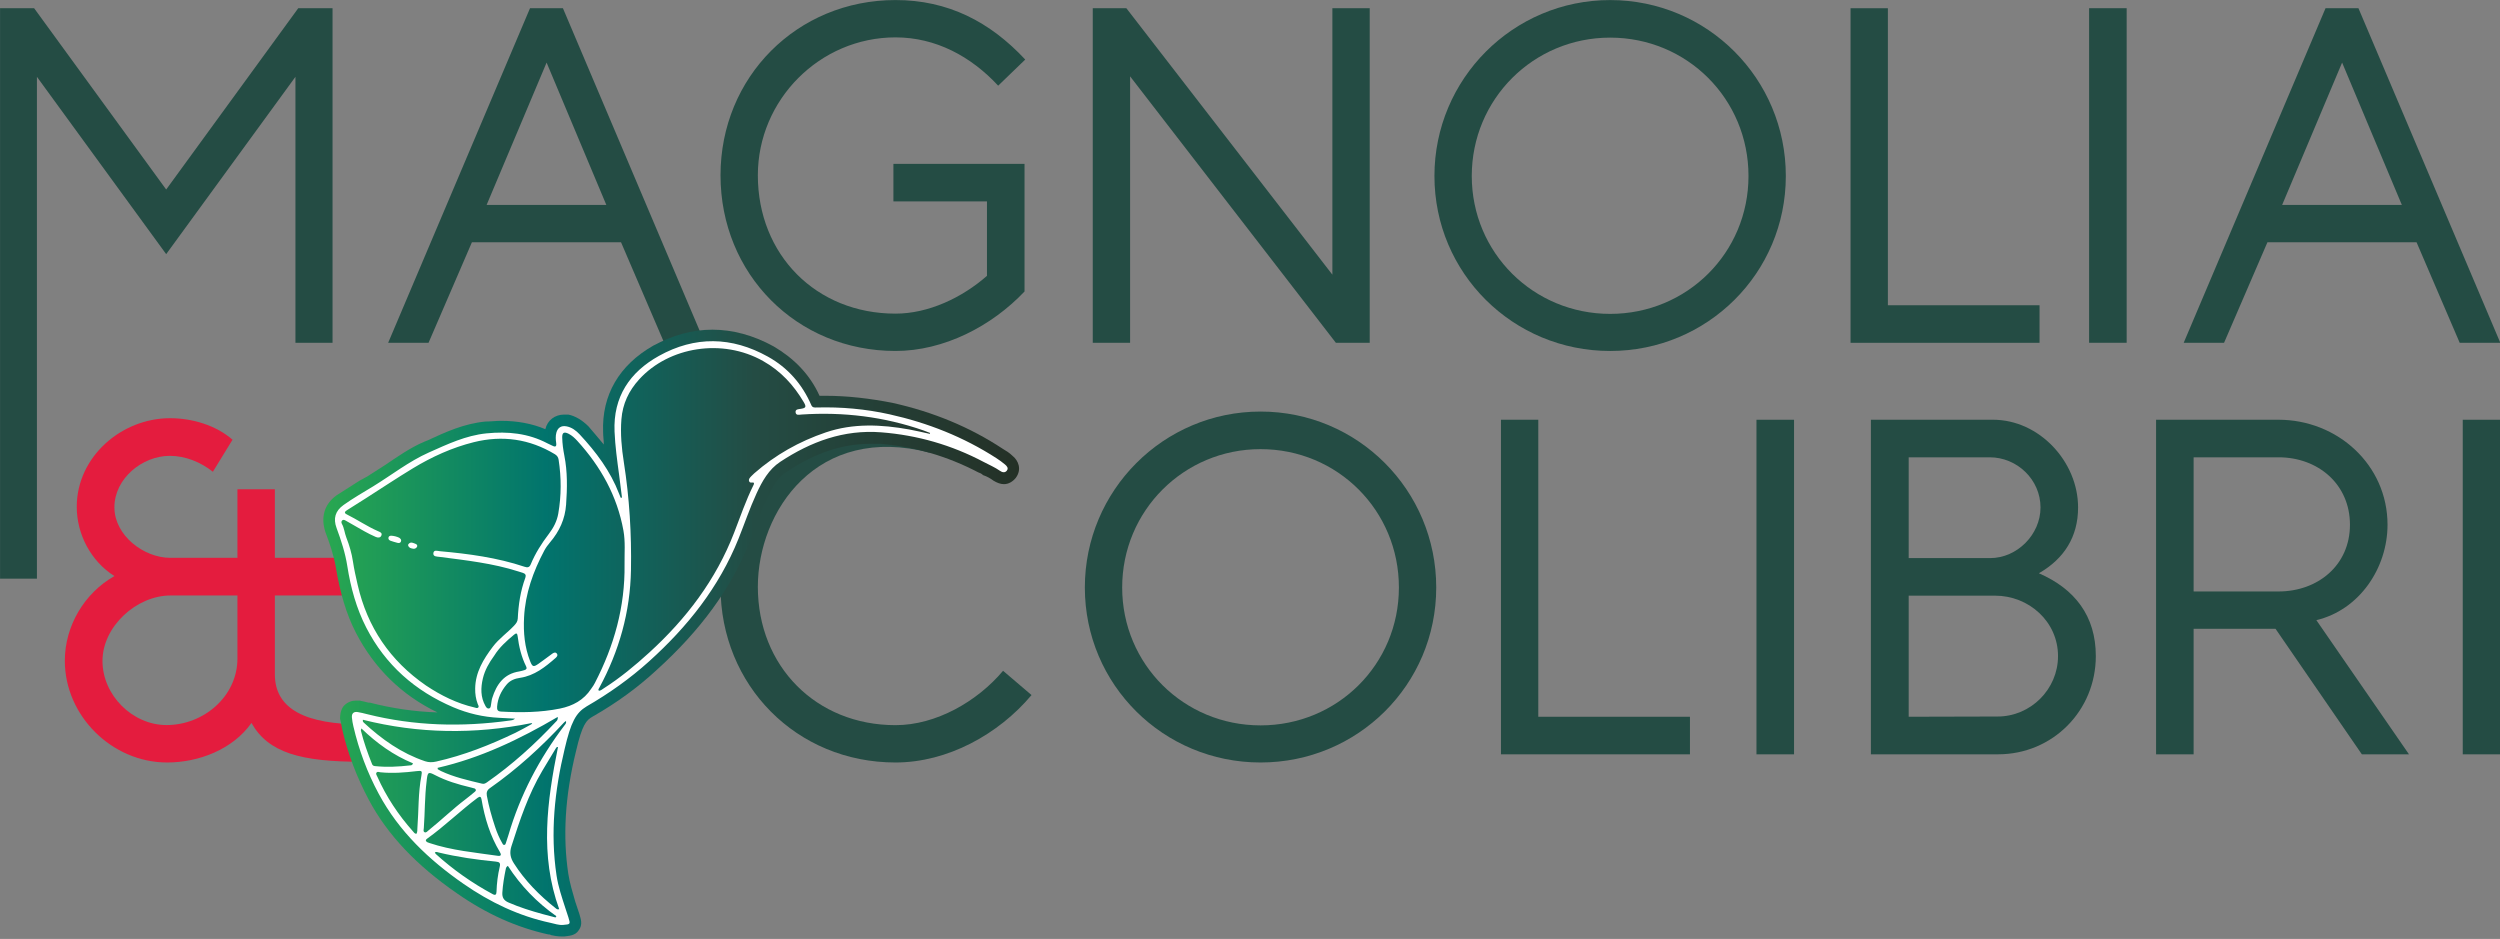
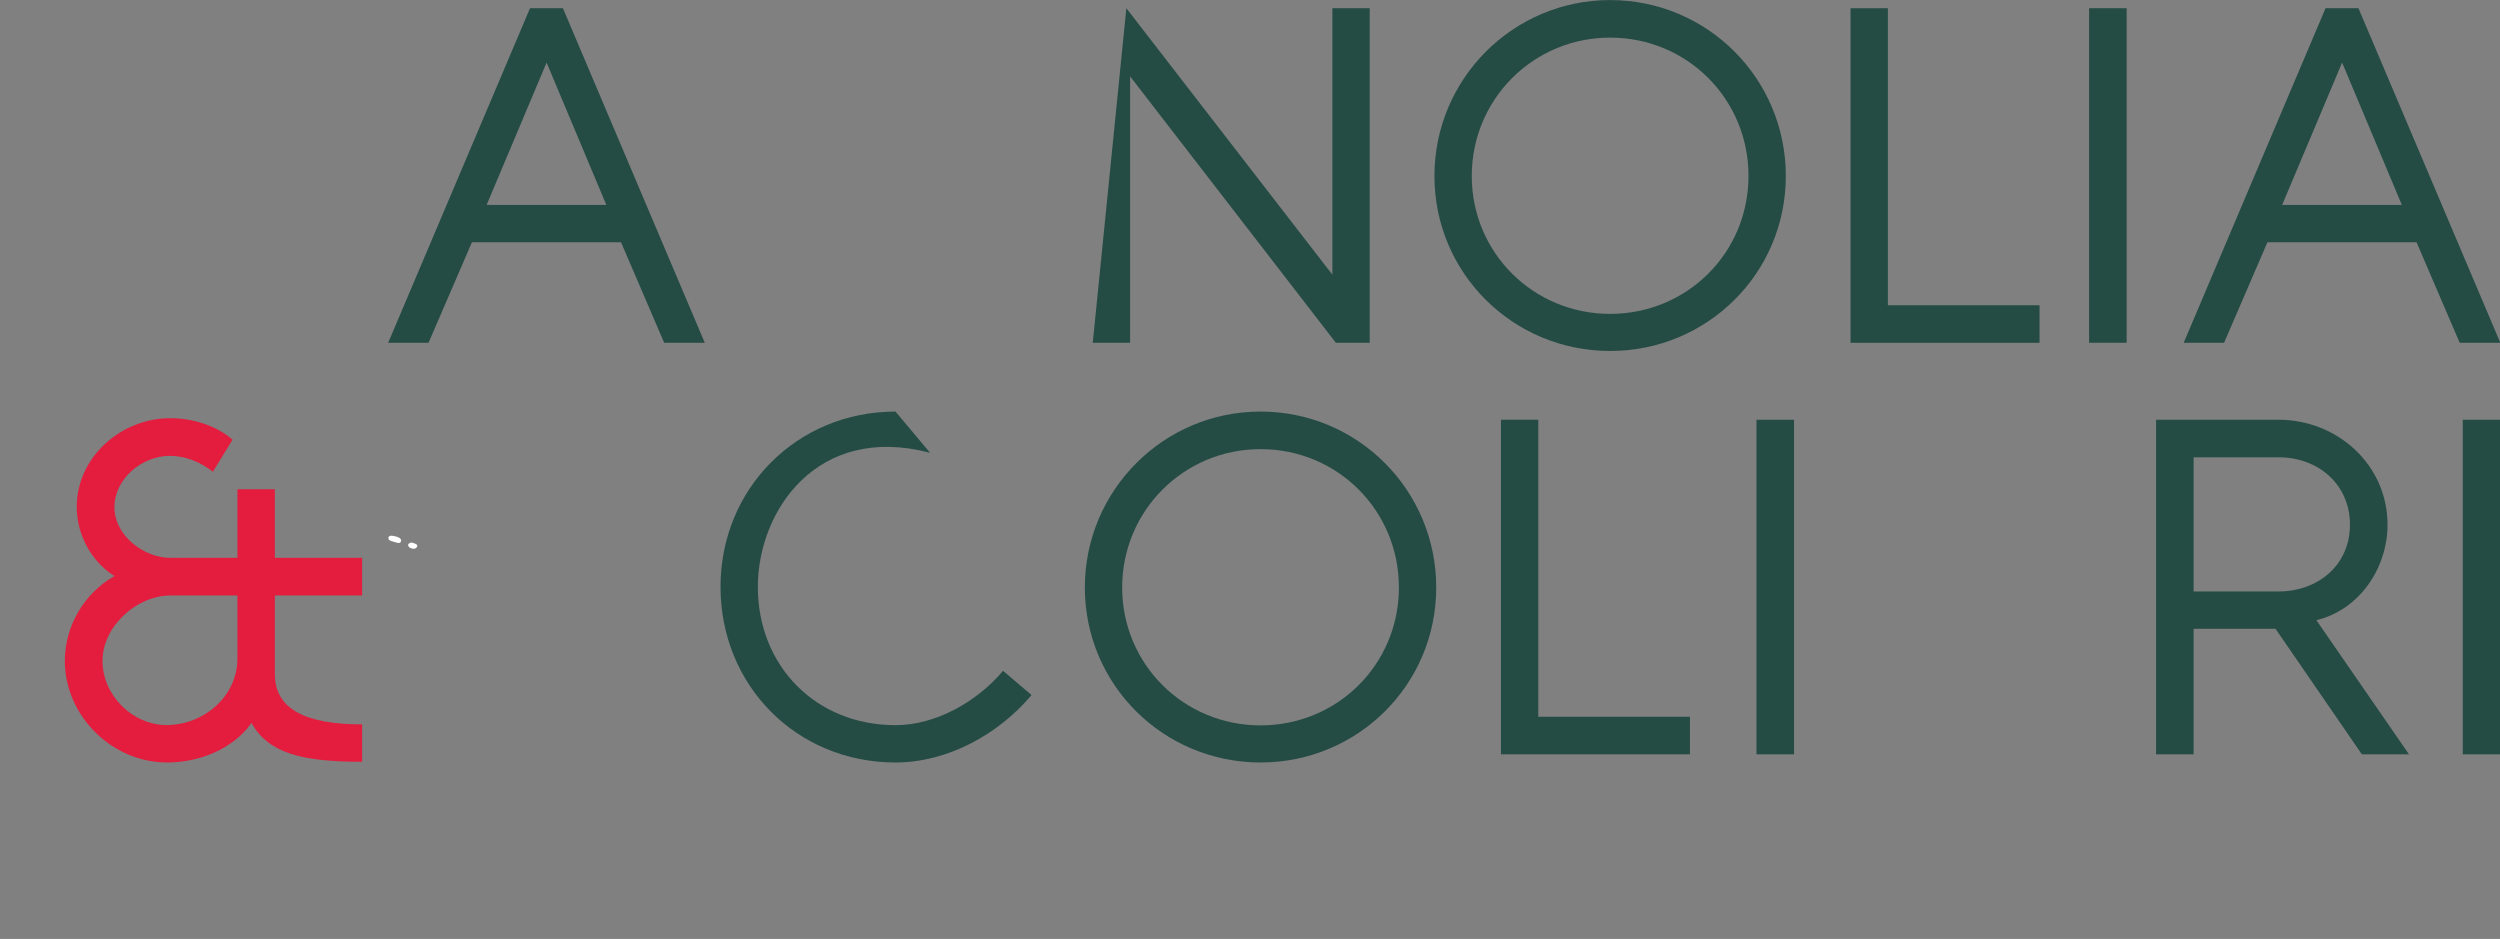
<svg xmlns="http://www.w3.org/2000/svg" width="100%" height="100%" viewBox="0 0 655 246" version="1.1" xml:space="preserve" style="fill-rule:evenodd;clip-rule:evenodd;stroke-linejoin:round;stroke-miterlimit:2;">
  <rect x="0" y="0" width="655" height="246" fill="#808080" stroke="none" />
  <g transform="matrix(1,0,0,1,-5899.78,-116.801)">
    <g transform="matrix(2.667,0,0,2.667,5760,0)">
      <g transform="matrix(1,0,0,1,85.079,100.645)">
-         <path d="M0,-56.043L0,-23.174L-3.644,-23.174L-3.644,-49.304L-16.343,-31.884L-29.041,-49.304L-29.041,0L-32.663,0L-32.663,-56.043L-29.316,-56.043L-16.343,-38.233L-3.369,-56.043L0,-56.043Z" style="fill:rgb(36,76,68);fill-rule:nonzero;" />
-       </g>
+         </g>
    </g>
    <g transform="matrix(2.667,0,0,2.667,5760,0)">
      <g transform="matrix(1,0,0,1,100.216,58.148)">
        <path d="M0,5.777L11.759,5.777L5.891,-8.205L0,5.777ZM7.495,-13.546L21.431,19.323L17.443,19.323L13.203,9.444L-1.444,9.444L-5.707,19.323L-9.673,19.323L4.263,-13.546L7.495,-13.546Z" style="fill:rgb(36,76,68);fill-rule:nonzero;" />
      </g>
    </g>
    <g transform="matrix(2.667,0,0,2.667,5760,0)">
      <g transform="matrix(1,0,0,1,149.369,58.492)">
-         <path d="M0,5.089L-9.191,5.089L-9.191,1.399L3.69,1.399L3.69,13.937C0.458,17.352 -4.24,19.781 -8.985,19.781C-18.704,19.781 -26.176,12.217 -26.176,2.522C-26.176,-7.128 -18.658,-14.692 -8.985,-14.692C-3.828,-14.692 0.298,-12.56 3.759,-8.847L1.1,-6.28C-1.559,-9.145 -5.02,-11.025 -8.985,-11.025C-16.412,-11.025 -22.509,-4.905 -22.509,2.522C-22.509,10.315 -16.801,16.114 -8.985,16.114C-5.73,16.114 -2.43,14.533 0,12.401L0,5.089Z" style="fill:rgb(36,76,68);fill-rule:nonzero;" />
-       </g>
+         </g>
    </g>
    <g transform="matrix(2.667,0,0,2.667,5760,0)">
      <g transform="matrix(1,0,0,1,163.062,77.472)">
-         <path d="M0,-32.869L20.239,-6.693L20.239,-32.869L23.907,-32.869L23.907,0L20.583,0L0.367,-26.176L0.367,0L-3.301,0L-3.301,-32.869L0,-32.869Z" style="fill:rgb(36,76,68);fill-rule:nonzero;" />
+         <path d="M0,-32.869L20.239,-6.693L20.239,-32.869L23.907,-32.869L23.907,0L20.583,0L0.367,-26.176L0.367,0L-3.301,0L0,-32.869Z" style="fill:rgb(36,76,68);fill-rule:nonzero;" />
      </g>
    </g>
    <g transform="matrix(2.667,0,0,2.667,5760,0)">
      <g transform="matrix(1,0,0,1,224.179,60.992)">
        <path d="M0,0.091C0,-7.473 -6.028,-13.501 -13.592,-13.501C-21.133,-13.501 -27.185,-7.45 -27.185,0.091C-27.185,7.632 -21.133,13.638 -13.592,13.638C-6.051,13.638 0,7.655 0,0.091M-13.592,17.282C-23.128,17.282 -30.852,9.649 -30.852,0.091C-30.852,-9.444 -23.128,-17.191 -13.592,-17.191C-4.034,-17.191 3.667,-9.467 3.667,0.091C3.667,9.649 -4.057,17.282 -13.592,17.282" style="fill:rgb(36,76,68);fill-rule:nonzero;" />
      </g>
    </g>
    <g transform="matrix(2.667,0,0,2.667,5760,0)">
      <g transform="matrix(1,0,0,1,237.872,77.472)">
        <path d="M0,-32.869L0,-3.69L14.899,-3.69L14.899,0L-3.667,0L-3.667,-32.869L0,-32.869Z" style="fill:rgb(36,76,68);fill-rule:nonzero;" />
      </g>
    </g>
    <g transform="matrix(2.667,0,0,2.667,5760,0)">
      <g transform="matrix(1,0,0,1,0,-2064.67)">
        <rect x="257.639" y="2109.27" width="3.69" height="32.869" style="fill:rgb(36,76,68);" />
      </g>
    </g>
    <g transform="matrix(2.667,0,0,2.667,5760,0)">
      <g transform="matrix(1,0,0,1,276.604,58.148)">
        <path d="M0,5.777L11.759,5.777L5.891,-8.205L0,5.777ZM7.495,-13.546L21.432,19.323L17.443,19.323L13.203,9.444L-1.444,9.444L-5.707,19.323L-9.673,19.323L4.263,-13.546L7.495,-13.546Z" style="fill:rgb(36,76,68);fill-rule:nonzero;" />
      </g>
    </g>
    <g transform="matrix(2.667,0,0,2.667,5760,0)">
      <g transform="matrix(1,0,0,1,143.778,114.651)">
        <path d="M0,-26.375C-11.114,-29.297 -16.918,-20.637 -16.918,-13.21C-16.918,-5.417 -11.21,0.382 -3.394,0.382C0.594,0.382 4.651,-1.956 7.172,-4.959L9.969,-2.575C6.737,1.276 1.717,4.049 -3.394,4.049C-13.113,4.049 -20.585,-3.515 -20.585,-13.21C-20.585,-22.86 -13.067,-30.424 -3.394,-30.424" style="fill:rgb(36,76,68);fill-rule:nonzero;" />
      </g>
    </g>
    <g transform="matrix(2.667,0,0,2.667,5760,0)">
      <g transform="matrix(1,0,0,1,189.836,101.417)">
        <path d="M0,0.092C0,-7.472 -6.028,-13.5 -13.592,-13.5C-21.133,-13.5 -27.185,-7.449 -27.185,0.092C-27.185,7.633 -21.133,13.638 -13.592,13.638C-6.051,13.638 0,7.656 0,0.092M-13.592,17.283C-23.127,17.283 -30.852,9.65 -30.852,0.092C-30.852,-9.443 -23.127,-17.191 -13.592,-17.191C-4.034,-17.191 3.667,-9.466 3.667,0.092C3.667,9.65 -4.057,17.283 -13.592,17.283" style="fill:rgb(36,76,68);fill-rule:nonzero;" />
      </g>
    </g>
    <g transform="matrix(2.667,0,0,2.667,5760,0)">
      <g transform="matrix(1,0,0,1,203.529,117.898)">
        <path d="M0,-32.869L0,-3.69L14.899,-3.69L14.899,0L-3.667,0L-3.667,-32.869L0,-32.869Z" style="fill:rgb(36,76,68);fill-rule:nonzero;" />
      </g>
    </g>
    <g transform="matrix(2.667,0,0,2.667,5760,0)">
      <g transform="matrix(1,0,0,1,0,-1983.81)">
        <rect x="224.963" y="2068.84" width="3.69" height="32.869" style="fill:rgb(36,76,68);" />
      </g>
    </g>
    <g transform="matrix(2.667,0,0,2.667,5760,0)">
      <g transform="matrix(1,0,0,1,239.916,88.718)">
-         <path d="M0,25.489C2.911,25.489 5.822,25.466 8.733,25.466C11.988,25.466 14.67,22.784 14.67,19.53C14.67,16.137 11.804,13.593 8.481,13.593L0,13.593L0,25.489ZM7.999,9.903C10.658,9.903 12.95,7.588 12.95,4.929C12.95,2.201 10.658,0.001 7.954,0.001L0,0.001L0,9.903L7.999,9.903ZM18.383,19.53C18.383,24.893 14.142,29.179 8.779,29.179L-3.713,29.179L-3.713,-3.69L8.275,-3.69C12.836,-3.69 16.641,0.436 16.641,4.929C16.641,7.817 15.266,9.971 12.79,11.393C16.32,12.928 18.383,15.587 18.383,19.53" style="fill:rgb(36,76,68);fill-rule:nonzero;" />
-       </g>
+         </g>
    </g>
    <g transform="matrix(2.667,0,0,2.667,5760,0)">
      <g transform="matrix(1,0,0,1,267.908,101.028)">
        <path d="M0,0.871L8.343,0.871C12.194,0.871 15.357,-1.696 15.357,-5.684C15.357,-9.673 12.217,-12.309 8.343,-12.309L0,-12.309L0,0.871ZM8.045,4.538L0,4.538L0,16.87L-3.69,16.87L-3.69,-15.999L8.343,-15.999C14.119,-15.999 19.048,-11.575 19.048,-5.684C19.048,-1.444 16.297,2.682 12.057,3.69L21.156,16.87L16.526,16.87L8.045,4.538Z" style="fill:rgb(36,76,68);fill-rule:nonzero;" />
      </g>
    </g>
    <g transform="matrix(2.667,0,0,2.667,5760,0)">
      <g transform="matrix(1,0,0,1,0,-1983.81)">
        <rect x="294.346" y="2068.84" width="3.69" height="32.869" style="fill:rgb(36,76,68);" />
      </g>
    </g>
    <g transform="matrix(2.667,0,0,2.667,5760,0)">
      <g transform="matrix(1,0,0,1,69.165,101.283)">
        <path d="M0,1.011C-3.332,1.011 -6.686,4.044 -6.686,7.445C-6.686,10.799 -3.745,13.74 -0.391,13.74C3.24,13.74 6.572,10.937 6.572,7.192L6.572,1.011L0,1.011ZM10.248,8.754C10.248,12.224 13.356,13.672 18.819,13.672L18.819,17.348C12.81,17.348 9.605,16.475 7.95,13.534C6.112,16.13 2.78,17.417 -0.345,17.417C-5.744,17.417 -10.386,12.844 -10.386,7.422C-10.386,4.021 -8.479,0.781 -5.515,-0.896C-7.812,-2.344 -9.214,-4.986 -9.214,-7.697C-9.214,-12.615 -4.825,-16.406 -0.046,-16.406C2.114,-16.406 4.458,-15.717 6.089,-14.292L4.159,-11.144C2.964,-12.086 1.471,-12.707 -0.069,-12.707C-2.78,-12.707 -5.515,-10.478 -5.515,-7.652C-5.515,-4.894 -2.642,-2.688 -0.023,-2.688L6.572,-2.688L6.572,-9.421L10.248,-9.421L10.248,-2.688L18.819,-2.688L18.819,1.011L10.248,1.011L10.248,8.754Z" style="fill:rgb(228,28,62);fill-rule:nonzero;" />
      </g>
    </g>
    <g transform="matrix(2.667,0,0,2.667,5760,0)">
      <g transform="matrix(68.362,0,0,-68.362,84.177,105.987)">
-         <path d="M0.474,0.413C0.425,0.385 0.4,0.342 0.402,0.289C0.402,0.283 0.403,0.277 0.403,0.271C0.396,0.279 0.389,0.288 0.381,0.297C0.372,0.306 0.362,0.312 0.352,0.314C0.35,0.314 0.348,0.314 0.346,0.314C0.333,0.314 0.322,0.306 0.319,0.293C0.3,0.301 0.279,0.305 0.255,0.305C0.248,0.305 0.241,0.304 0.233,0.304C0.202,0.301 0.176,0.289 0.15,0.277L0.145,0.275C0.124,0.266 0.106,0.253 0.088,0.241C0.08,0.236 0.071,0.23 0.063,0.225C0.059,0.223 0.056,0.221 0.052,0.219C0.041,0.212 0.03,0.205 0.019,0.198C0.001,0.185 -0.004,0.166 0.003,0.145C0.009,0.129 0.015,0.112 0.018,0.094C0.024,0.058 0.033,0.027 0.047,0C0.073,-0.05 0.112,-0.089 0.164,-0.114C0.131,-0.113 0.098,-0.108 0.067,-0.1L0.065,-0.1C0.061,-0.099 0.057,-0.098 0.052,-0.097C0.05,-0.097 0.049,-0.097 0.047,-0.097C0.041,-0.097 0.035,-0.099 0.03,-0.104C0.027,-0.107 0.024,-0.113 0.024,-0.123C0.025,-0.127 0.026,-0.132 0.027,-0.138C0.035,-0.173 0.048,-0.207 0.065,-0.239C0.092,-0.29 0.134,-0.334 0.192,-0.374C0.235,-0.404 0.278,-0.423 0.323,-0.433C0.324,-0.433 0.326,-0.433 0.327,-0.434C0.331,-0.435 0.337,-0.436 0.343,-0.436C0.344,-0.436 0.345,-0.436 0.346,-0.436C0.353,-0.435 0.362,-0.435 0.367,-0.427C0.373,-0.419 0.37,-0.411 0.368,-0.404C0.367,-0.401 0.362,-0.386 0.362,-0.386C0.358,-0.372 0.354,-0.359 0.352,-0.346C0.344,-0.293 0.347,-0.235 0.363,-0.17C0.372,-0.131 0.378,-0.125 0.387,-0.12C0.422,-0.1 0.452,-0.078 0.479,-0.053C0.542,0.004 0.585,0.063 0.612,0.129C0.615,0.137 0.618,0.145 0.621,0.153C0.626,0.167 0.631,0.18 0.638,0.194C0.646,0.211 0.653,0.224 0.666,0.232C0.707,0.259 0.746,0.272 0.786,0.272C0.791,0.272 0.796,0.272 0.8,0.272C0.85,0.268 0.897,0.254 0.941,0.231C0.944,0.23 0.946,0.229 0.948,0.227C0.954,0.225 0.959,0.222 0.963,0.219C0.968,0.216 0.973,0.214 0.978,0.214C0.985,0.214 0.991,0.218 0.995,0.223C1.004,0.235 0.999,0.248 0.99,0.255C0.986,0.259 0.981,0.262 0.976,0.265C0.929,0.296 0.876,0.318 0.817,0.331C0.786,0.337 0.754,0.341 0.721,0.341C0.719,0.341 0.716,0.341 0.713,0.341C0.699,0.372 0.676,0.395 0.647,0.412C0.618,0.428 0.588,0.436 0.559,0.436C0.53,0.436 0.502,0.428 0.474,0.413Z" style="fill:url(#_Linear1);fill-rule:nonzero;" />
-       </g>
+         </g>
    </g>
    <g transform="matrix(2.667,0,0,2.667,5760,0)">
      <g transform="matrix(1,0,0,1,87.914,96.13)">
-         <path d="M0,19.224C-0.037,19.363 -0.06,19.4 -0.053,19.43C0.23,20.559 0.615,21.655 1.05,22.734C1.101,22.86 1.193,22.911 1.335,22.925C2.486,23.047 3.632,22.988 4.777,22.856C4.878,22.844 5.008,22.862 5.066,22.651C3.167,21.871 1.515,20.689 0,19.224M19.072,37.795C19.1,37.754 19.128,37.713 19.156,37.672C17.247,36.327 15.648,34.682 14.388,32.724C14.227,32.831 14.205,32.929 14.185,33.025C14.026,33.79 13.897,34.559 13.846,35.341C13.814,35.827 13.987,36.122 14.446,36.322C15.542,36.798 16.675,37.154 17.824,37.468C18.238,37.581 18.656,37.686 19.072,37.795M7.215,31.408C7.246,31.46 7.265,31.521 7.306,31.558C9.012,33.103 10.883,34.417 12.909,35.509C13.175,35.652 13.263,35.535 13.272,35.27C13.299,34.439 13.398,33.614 13.592,32.806C13.681,32.434 13.554,32.34 13.199,32.305C11.312,32.122 9.436,31.856 7.59,31.411C7.476,31.383 7.358,31.309 7.215,31.408M13.06,12.06C12.528,12.788 12.126,13.504 11.934,14.309C11.716,15.231 11.696,16.154 12.186,17.017C12.257,17.142 12.352,17.293 12.525,17.263C12.711,17.232 12.702,17.047 12.73,16.906C12.774,16.688 12.784,16.46 12.85,16.249C13.271,14.902 13.995,13.858 15.516,13.624C15.686,13.597 15.853,13.542 16.019,13.495C16.214,13.44 16.279,13.326 16.183,13.132C15.713,12.188 15.475,11.178 15.345,10.139C15.307,9.835 15.194,9.853 14.992,10.019C14.244,10.637 13.534,11.289 13.06,12.06M11.137,25.127C11.008,25.093 10.854,25.047 10.698,25.01C9.501,24.727 8.328,24.377 7.231,23.806C6.59,23.473 6.519,23.509 6.428,24.216C6.42,24.277 6.416,24.339 6.408,24.401C6.215,25.928 6.245,27.468 6.133,29C6.122,29.143 6.05,29.337 6.196,29.415C6.363,29.505 6.487,29.325 6.607,29.229C7.834,28.245 8.964,27.144 10.219,26.193C10.525,25.961 10.821,25.714 11.117,25.47C11.224,25.381 11.336,25.281 11.137,25.127M5.405,29.58C5.516,29.391 5.488,29.2 5.501,29.018C5.633,27.301 5.569,25.57 5.894,23.868C5.984,23.395 5.94,23.358 5.444,23.417C4.26,23.558 3.075,23.654 1.883,23.534C1.751,23.52 1.587,23.441 1.493,23.555C1.381,23.69 1.51,23.838 1.568,23.968C2.447,25.944 3.631,27.723 5.066,29.337C5.153,29.434 5.219,29.568 5.405,29.58M7.489,23.095C7.493,23.14 7.496,23.185 7.5,23.231C7.604,23.29 7.705,23.357 7.814,23.408C9.103,24.016 10.484,24.32 11.858,24.652C12.049,24.699 12.191,24.62 12.338,24.517C14.809,22.793 17.031,20.785 19.086,18.589C19.178,18.49 19.321,18.408 19.287,18.094C15.536,20.295 11.697,22.133 7.489,23.095M6.458,30.395C6.522,30.42 6.602,30.454 6.684,30.481C8.863,31.21 11.141,31.411 13.396,31.738C13.742,31.789 13.755,31.617 13.608,31.372C12.646,29.777 12.113,28.032 11.804,26.209C11.759,25.938 11.657,25.859 11.414,26.041C9.707,27.318 8.181,28.821 6.445,30.062C6.306,30.161 6.277,30.276 6.458,30.395M20.1,18.49C20.007,18.562 19.943,18.599 19.895,18.651C17.681,21.041 15.286,23.224 12.615,25.096C12.344,25.286 12.269,25.521 12.325,25.834C12.512,26.873 12.799,27.886 13.131,28.886C13.314,29.44 13.538,29.978 13.831,30.484C13.879,30.566 13.914,30.683 14.038,30.668C14.157,30.654 14.174,30.536 14.205,30.445C14.288,30.198 14.371,29.951 14.444,29.702C15.599,25.754 17.48,22.178 19.961,18.908C20.039,18.804 20.15,18.707 20.1,18.49M16.635,18.715C11.118,19.816 5.62,19.746 0.142,18.372C0.143,18.485 0.135,18.514 0.145,18.532C0.169,18.575 0.196,18.619 0.232,18.651C2.002,20.293 3.94,21.668 6.256,22.448C6.626,22.572 6.972,22.563 7.347,22.479C10.06,21.869 12.625,20.854 15.124,19.657C15.654,19.402 16.163,19.102 16.681,18.823C16.851,18.725 16.758,18.688 16.635,18.715M19.431,36.981C17.51,31.691 18.239,26.369 19.314,21.047C19.167,21.034 19.134,21.125 19.091,21.195C18.648,21.926 18.203,22.655 17.769,23.391C16.398,25.714 15.554,28.25 14.738,30.802C14.534,31.437 14.635,31.936 14.977,32.472C16.077,34.196 17.489,35.624 19.082,36.886C19.166,36.952 19.248,37.042 19.431,36.981M22.577,15.322C22.648,15.22 22.721,15.12 22.788,15.016C22.841,14.932 22.89,14.846 22.936,14.758C24.829,11.11 25.907,7.256 25.851,3.122C25.836,2.008 25.942,0.889 25.741,-0.218C25.126,-3.613 23.514,-6.498 21.211,-9.025C20.961,-9.299 20.688,-9.557 20.35,-9.726C19.904,-9.948 19.715,-9.838 19.727,-9.348C19.742,-8.752 19.822,-8.161 19.937,-7.577C20.253,-5.981 20.223,-4.374 20.109,-2.762C20.009,-1.346 19.45,-0.134 18.538,0.936C18.322,1.189 18.12,1.464 17.964,1.757C16.875,3.813 16.101,5.958 15.98,8.32C15.904,9.806 16.032,11.241 16.579,12.627C16.797,13.18 16.907,13.213 17.384,12.882C17.853,12.558 18.299,12.203 18.763,11.873C18.894,11.78 19.069,11.702 19.197,11.868C19.322,12.029 19.217,12.179 19.091,12.289C18.059,13.191 17.002,14.045 15.576,14.255C15.082,14.327 14.615,14.499 14.273,14.904C13.738,15.537 13.395,16.245 13.331,17.085C13.307,17.396 13.391,17.55 13.717,17.568C15.654,17.678 17.585,17.661 19.494,17.275C20.764,17.018 21.849,16.442 22.577,15.322M55.841,-9.713C55.849,-9.744 55.856,-9.775 55.864,-9.805C55.658,-9.884 55.454,-9.967 55.246,-10.04C51.353,-11.403 47.345,-11.884 43.238,-11.613C43.018,-11.599 42.694,-11.496 42.654,-11.824C42.613,-12.148 42.944,-12.135 43.166,-12.172C43.665,-12.254 43.732,-12.359 43.456,-12.828C42.465,-14.511 41.193,-15.892 39.457,-16.87C35.46,-19.124 30.22,-18.278 27.292,-15.07C26.264,-13.943 25.662,-12.662 25.543,-11.144C25.431,-9.725 25.562,-8.318 25.782,-6.922C26.333,-3.41 26.546,0.12 26.482,3.673C26.408,7.789 25.32,11.62 23.374,15.225C23.326,15.314 23.226,15.405 23.329,15.525C23.518,15.515 23.648,15.39 23.791,15.298C25.405,14.268 26.874,13.054 28.287,11.764C31.916,8.449 34.824,4.629 36.611,0.008C37.218,-1.564 37.764,-3.161 38.515,-4.675C38.551,-4.747 38.61,-4.828 38.522,-4.93C38.381,-4.96 38.159,-4.847 38.085,-5.073C38.015,-5.283 38.179,-5.417 38.301,-5.554C38.392,-5.655 38.492,-5.748 38.595,-5.838C40.664,-7.652 43.023,-8.976 45.618,-9.857C48.31,-10.77 51.064,-10.641 53.816,-10.145C54.495,-10.022 55.166,-9.859 55.841,-9.713M6.34,15.003C7.811,15.987 9.38,16.766 11.119,17.168C11.236,17.195 11.375,17.271 11.473,17.173C11.582,17.066 11.472,16.939 11.43,16.831C11.241,16.337 11.169,15.827 11.177,15.3C11.202,13.698 11.987,12.422 12.91,11.198C13.507,10.407 14.323,9.845 14.995,9.134C15.184,8.933 15.348,8.731 15.362,8.43C15.426,7.061 15.628,5.716 16.104,4.424C16.197,4.172 16.113,4.018 15.863,3.942C15.72,3.899 15.579,3.853 15.437,3.808C12.907,2.995 10.28,2.711 7.662,2.37C7.418,2.338 7.036,2.36 7.068,2.017C7.103,1.641 7.482,1.793 7.712,1.814C10.531,2.068 13.33,2.439 16.03,3.343C16.302,3.434 16.502,3.424 16.629,3.117C17.082,2.023 17.71,1.034 18.429,0.093C18.874,-0.489 19.214,-1.148 19.341,-1.883C19.647,-3.644 19.646,-5.41 19.374,-7.176C19.337,-7.411 19.224,-7.583 19.015,-7.709C16.519,-9.219 13.838,-9.596 11.032,-8.894C8.917,-8.366 6.936,-7.464 5.072,-6.337C3.514,-5.394 1.998,-4.381 0.462,-3.402C-0.155,-3.009 -0.778,-2.626 -1.392,-2.23C-1.559,-2.122 -1.78,-1.972 -1.446,-1.807C-0.402,-1.29 0.56,-0.621 1.632,-0.155C1.821,-0.073 2.08,0.005 1.959,0.283C1.855,0.523 1.601,0.496 1.405,0.41C1.03,0.247 0.664,0.063 0.307,-0.135C-0.311,-0.477 -0.917,-0.839 -1.532,-1.185C-1.636,-1.244 -1.768,-1.314 -1.88,-1.219C-1.987,-1.128 -1.979,-0.983 -1.917,-0.874C-1.682,-0.456 -1.654,0.026 -1.483,0.464C-1.185,1.227 -0.952,2.011 -0.831,2.825C-0.716,3.598 -0.541,4.358 -0.367,5.12C0.586,9.287 2.824,12.576 6.34,15.003M19.966,21.243C18.98,25.336 18.541,29.472 19.171,33.671C19.337,34.778 19.701,35.837 20.044,36.898C20.139,37.193 20.242,37.486 20.334,37.782C20.545,38.461 20.541,38.466 19.821,38.527C19.39,38.564 18.99,38.411 18.579,38.323C15.462,37.657 12.644,36.3 10.046,34.501C6.647,32.147 3.692,29.345 1.706,25.654C0.578,23.559 -0.247,21.343 -0.786,19.023C-0.854,18.734 -0.908,18.439 -0.933,18.144C-0.965,17.749 -0.757,17.555 -0.367,17.616C-0.049,17.665 0.263,17.749 0.576,17.827C5.198,18.983 9.867,19.104 14.569,18.45C14.723,18.429 14.892,18.436 15.093,18.263C14.53,18.234 14.034,18.206 13.538,18.182C11.975,18.105 10.464,17.756 9.033,17.147C5.276,15.548 2.362,12.982 0.485,9.335C-0.491,7.44 -1.054,5.388 -1.383,3.281C-1.585,1.985 -1.99,0.751 -2.441,-0.471C-2.782,-1.395 -2.574,-2.139 -1.756,-2.723C-0.817,-3.394 0.188,-3.963 1.17,-4.566C2.985,-5.68 4.671,-7.012 6.63,-7.885C8.451,-8.697 10.257,-9.558 12.286,-9.762C14.379,-9.971 16.396,-9.775 18.286,-8.776C18.439,-8.695 18.603,-8.634 18.756,-8.553C19.079,-8.382 19.184,-8.48 19.134,-8.829C19.086,-9.161 19.065,-9.497 19.153,-9.828C19.282,-10.318 19.633,-10.545 20.132,-10.455C20.671,-10.359 21.091,-10.036 21.446,-9.656C23.052,-7.931 24.457,-6.068 25.311,-3.84C25.363,-3.703 25.421,-3.569 25.476,-3.434C25.517,-3.44 25.558,-3.446 25.599,-3.452C25.506,-4.196 25.418,-4.941 25.317,-5.684C25.126,-7.096 24.93,-8.505 24.869,-9.934C24.723,-13.359 26.372,-15.779 29.223,-17.369C32.76,-19.34 36.376,-19.282 39.936,-17.298C41.904,-16.201 43.302,-14.597 44.195,-12.543C44.31,-12.278 44.505,-12.299 44.715,-12.304C47.131,-12.37 49.528,-12.157 51.882,-11.634C55.626,-10.803 59.154,-9.41 62.388,-7.321C62.679,-7.133 62.96,-6.927 63.226,-6.705C63.407,-6.553 63.596,-6.347 63.406,-6.101C63.217,-5.856 62.947,-5.933 62.736,-6.08C62.234,-6.431 61.673,-6.668 61.137,-6.951C57.981,-8.62 54.628,-9.587 51.064,-9.865C47.387,-10.152 44.155,-8.948 41.153,-6.972C40.016,-6.224 39.372,-5.064 38.817,-3.858C38.148,-2.404 37.638,-0.886 37.042,0.598C35.131,5.351 32.039,9.232 28.269,12.63C26.381,14.333 24.323,15.788 22.127,17.058C21.071,17.691 20.582,18.596 19.966,21.243" style="fill:white;fill-rule:nonzero;" />
-       </g>
+         </g>
    </g>
    <g transform="matrix(2.667,0,0,2.667,5760,0)">
      <g transform="matrix(1,0,0,1,91.624,96.956)">
        <path d="M0,-0.338C0.139,-0.243 0.243,-0.133 0.176,0.037C0.114,0.194 -0.031,0.202 -0.169,0.166C-0.396,0.107 -0.621,0.042 -0.842,-0.036C-0.976,-0.084 -1.083,-0.183 -1.053,-0.343C-1.022,-0.512 -0.881,-0.54 -0.738,-0.531C-0.477,-0.515 -0.229,-0.442 0,-0.338" style="fill:white;fill-rule:nonzero;" />
      </g>
    </g>
    <g transform="matrix(2.667,0,0,2.667,5760,0)">
      <g transform="matrix(0.569,0.823,0.823,-0.569,92.613,97.31)">
        <path d="M0.298,-0.109C0.126,-0.17 -0.049,-0.181 -0.098,-0.011C-0.19,0.312 0.098,0.431 0.298,0.572C0.423,0.66 0.581,0.621 0.625,0.461C0.707,0.164 0.48,0.027 0.298,-0.109" style="fill:white;fill-rule:nonzero;" />
      </g>
    </g>
  </g>
  <defs>
    <linearGradient id="_Linear1" x1="0" y1="0" x2="1" y2="0" gradientUnits="userSpaceOnUse" gradientTransform="matrix(1,0,0,-1,0,-8.85578e-06)">
      <stop offset="0" style="stop-color:rgb(41,168,80);stop-opacity:1" />
      <stop offset="0.32" style="stop-color:rgb(1,116,109);stop-opacity:1" />
      <stop offset="0.62" style="stop-color:rgb(36,76,68);stop-opacity:1" />
      <stop offset="1" style="stop-color:rgb(36,48,38);stop-opacity:1" />
    </linearGradient>
  </defs>
</svg>